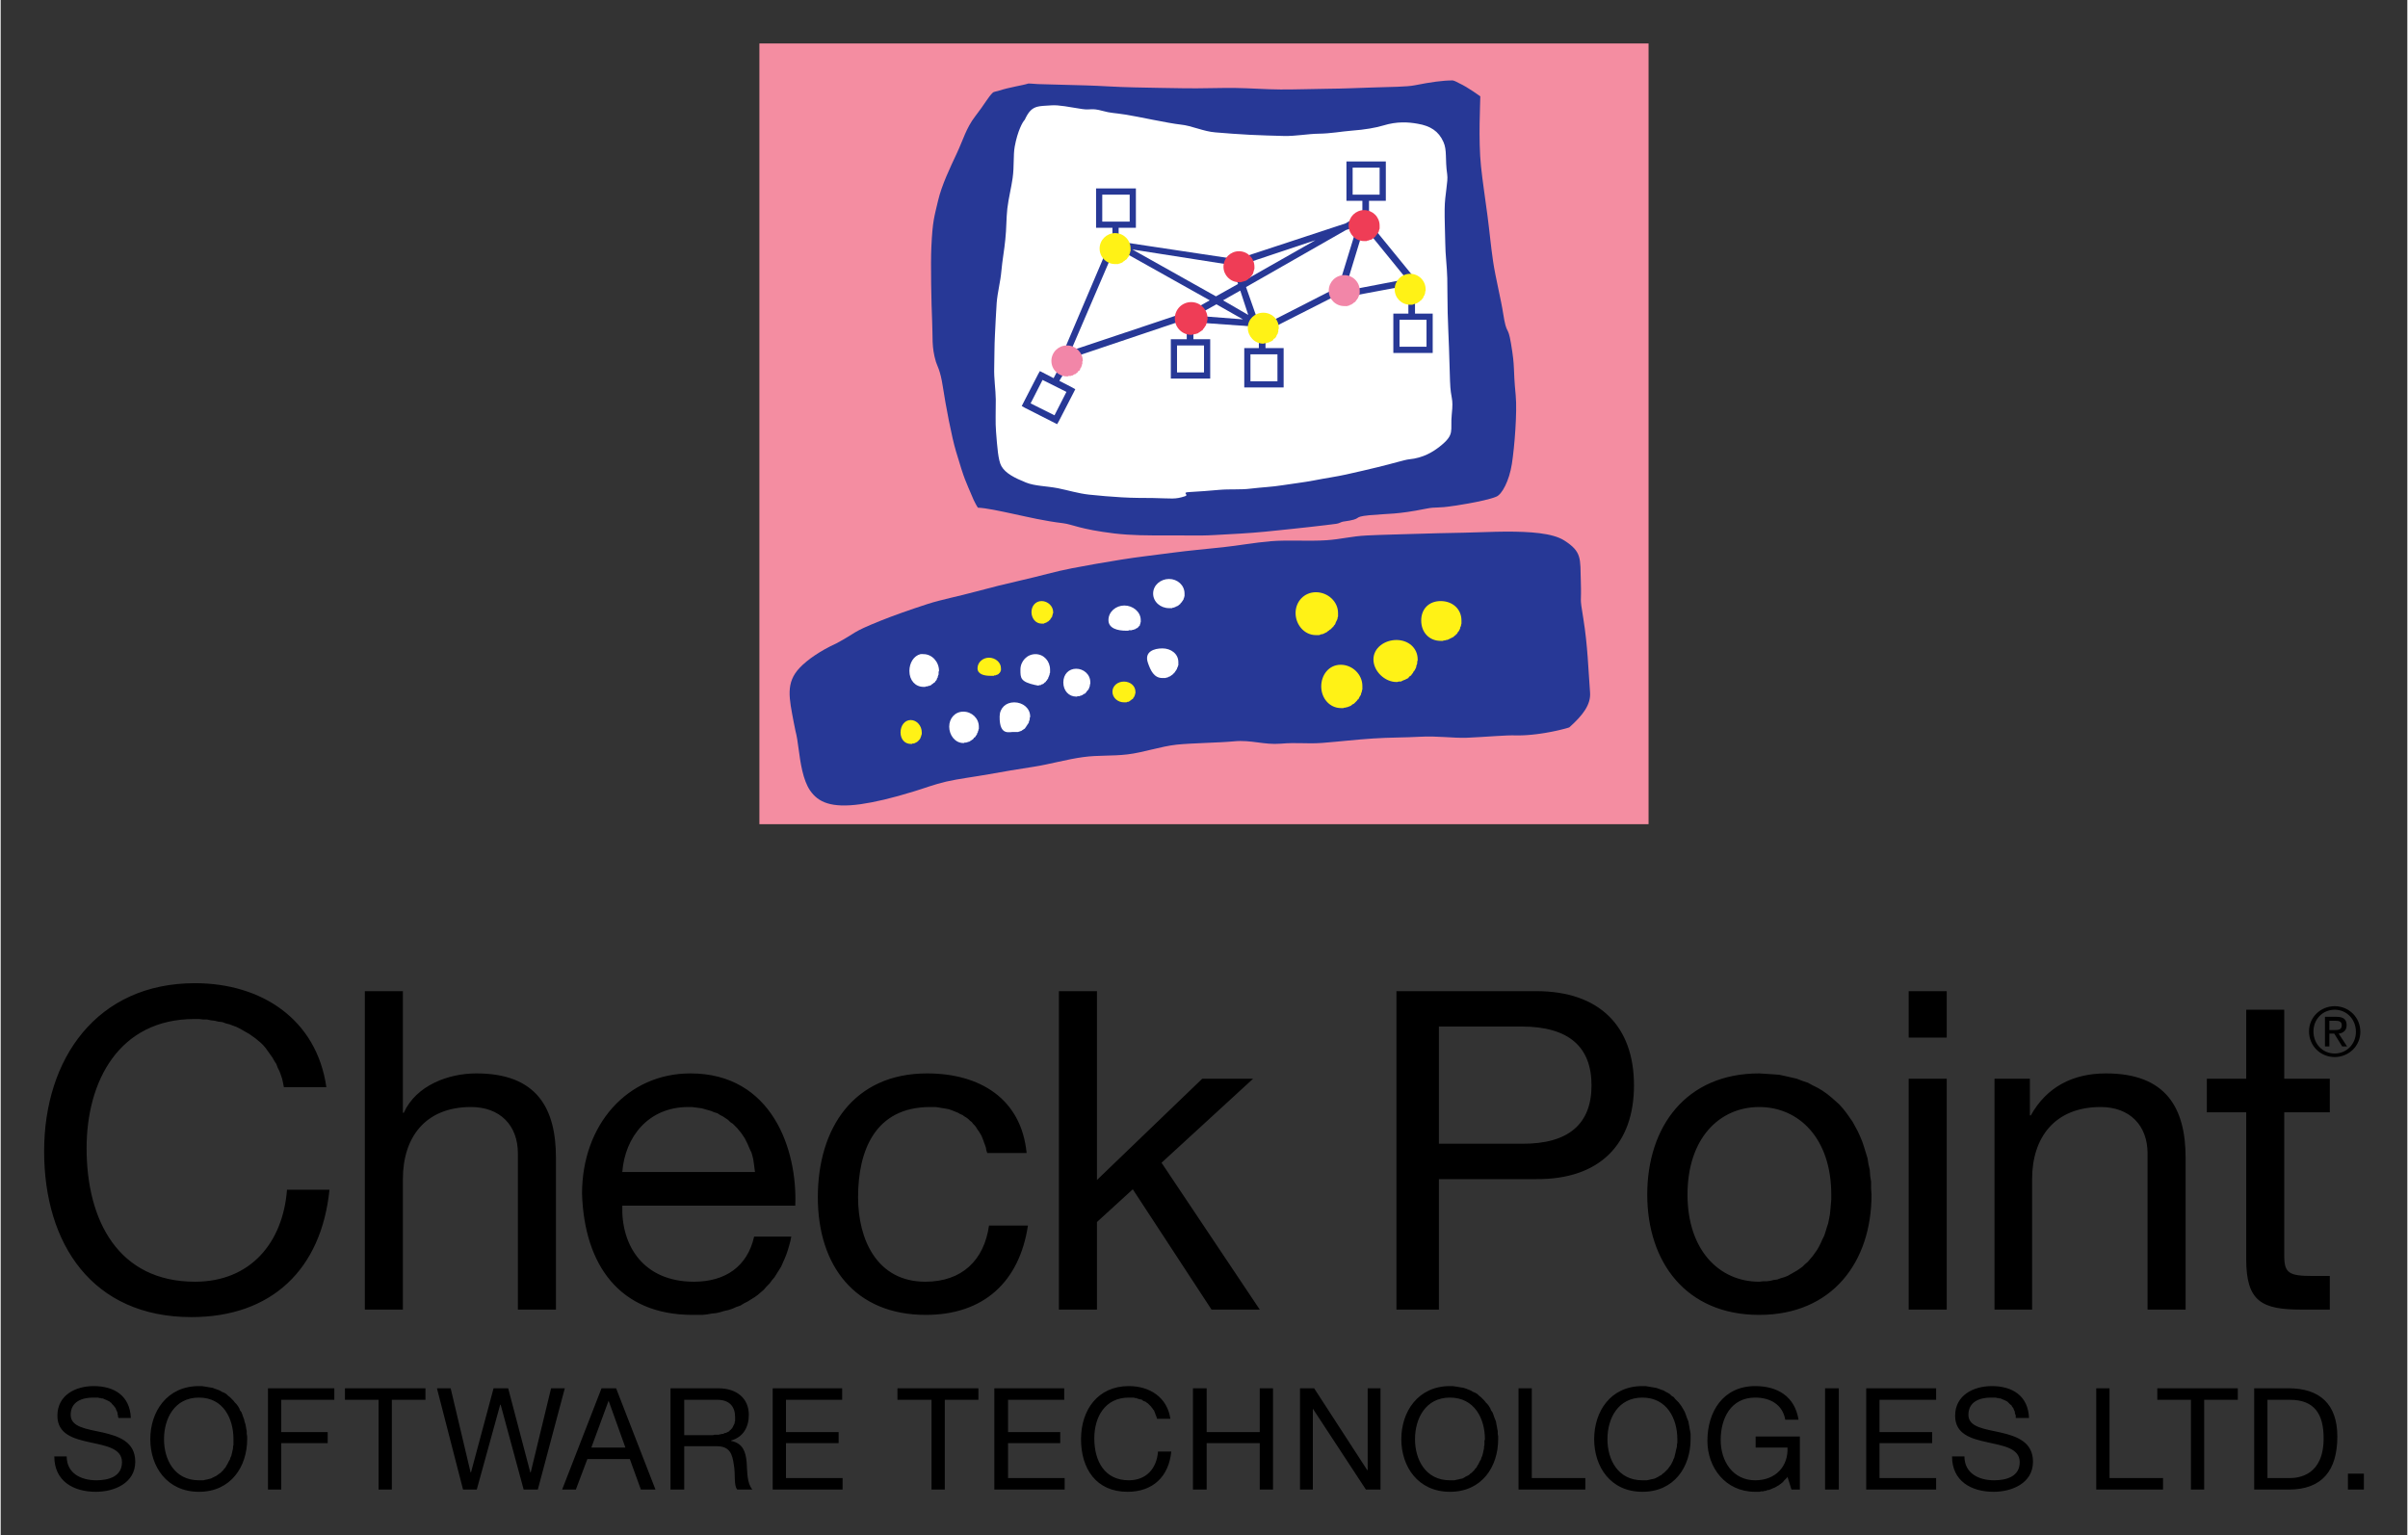
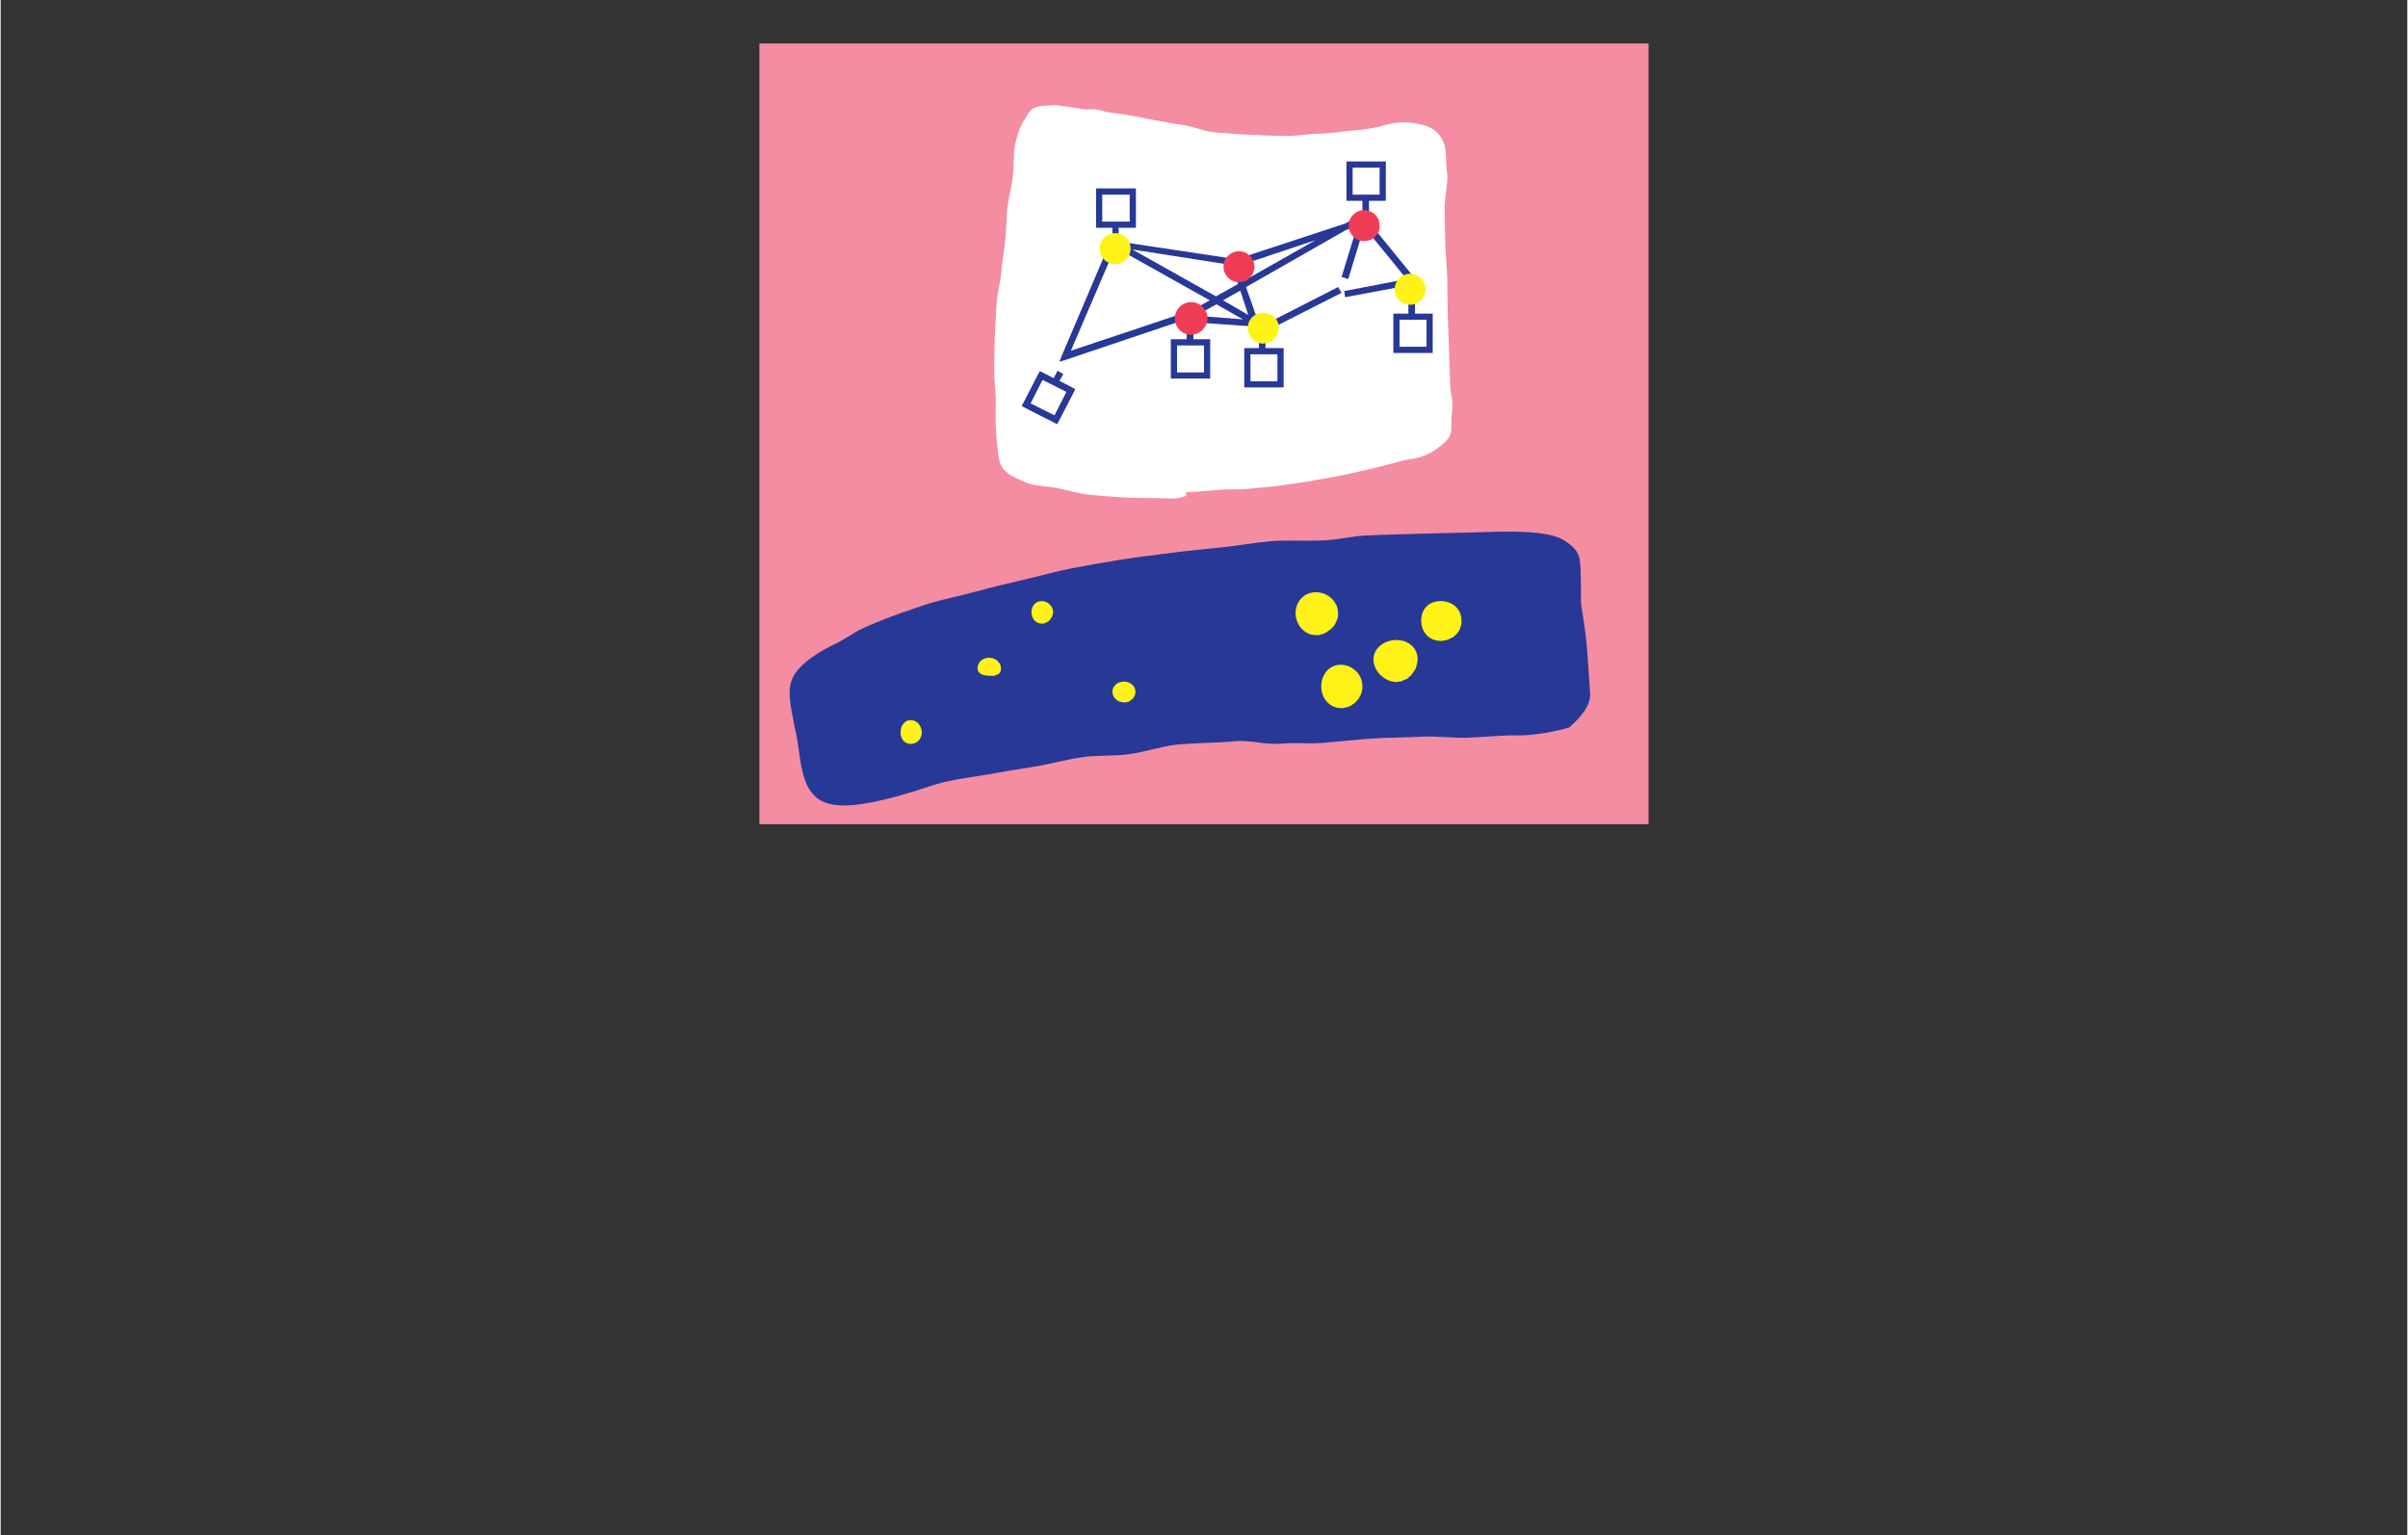
<svg xmlns="http://www.w3.org/2000/svg" version="1.0" width="1024" height="653" viewBox="-3.07 -3.07 170.015 108.478" id="svg2903">
  <rect x="-3.07" y="-3.07" width="170.015" height="108.478" fill="#333333" stroke="none" />
  <defs id="defs2905" />
  <g transform="translate(-158.062,-146.907)" id="layer1">
-     <path d="M 168.719,213.308 C 161.78,213.308 158.062,218.649 158.062,225.183 C 158.062,231.74 161.472,236.902 168.469,236.902 C 174.147,236.902 177.652,233.517 178.219,227.902 L 175.219,227.902 C 174.935,231.622 172.66,234.402 168.719,234.402 C 163.323,234.402 161.062,230.107 161.062,224.964 C 161.062,220.267 163.326,215.839 168.688,215.839 L 169,215.839 L 169.281,215.871 L 169.562,215.871 L 169.844,215.933 L 170.125,215.964 L 170.375,216.027 L 170.656,216.058 L 170.906,216.152 L 171.156,216.214 L 171.406,216.308 L 171.656,216.402 L 171.906,216.527 L 172.125,216.652 L 172.344,216.777 L 172.562,216.902 L 172.781,217.058 L 173,217.214 L 173.188,217.371 L 173.375,217.527 L 173.562,217.714 L 173.719,217.902 L 173.875,218.121 L 174.031,218.339 L 174.188,218.558 L 174.312,218.777 L 174.469,219.027 L 174.562,219.277 L 174.688,219.527 L 174.781,219.777 L 174.875,220.058 L 174.938,220.339 L 175,220.652 L 178,220.652 C 177.308,215.852 173.416,213.308 168.719,213.308 z M 180.719,213.871 L 180.719,236.371 L 183.406,236.371 L 183.406,227.152 C 183.406,224.222 184.971,222.058 188.219,222.058 C 190.27,222.058 191.531,223.352 191.531,225.339 L 191.531,236.371 L 194.219,236.371 L 194.219,225.652 C 194.219,222.156 192.885,219.683 188.594,219.683 C 186.64,219.683 184.352,220.512 183.469,222.464 L 183.406,222.464 L 183.406,213.871 L 180.719,213.871 z M 229.75,213.871 L 229.75,236.371 L 232.438,236.371 L 232.438,230.183 L 234.969,227.871 L 240.531,236.371 L 243.938,236.371 L 237,225.996 L 243.469,220.058 L 239.875,220.058 L 232.438,227.214 L 232.438,213.871 L 229.75,213.871 z M 253.594,213.871 L 253.594,236.371 L 256.594,236.371 L 256.594,227.152 L 263.469,227.152 C 267.951,227.186 270.375,224.687 270.375,220.527 C 270.375,216.362 267.951,213.871 263.469,213.871 L 253.594,213.871 z M 289.781,213.871 L 289.781,217.152 L 292.469,217.152 L 292.469,213.871 L 289.781,213.871 z M 319.875,214.933 C 318.888,214.933 318.062,215.704 318.062,216.714 C 318.062,217.754 318.888,218.527 319.875,218.527 C 320.862,218.527 321.688,217.756 321.688,216.746 C 321.688,215.706 320.862,214.933 319.875,214.933 z M 313.625,215.183 L 313.625,220.058 L 310.844,220.058 L 310.844,222.433 L 313.625,222.433 L 313.625,232.808 C 313.625,235.801 314.725,236.371 317.5,236.371 L 319.531,236.371 L 319.531,233.996 L 318.312,233.996 C 316.638,233.996 316.312,233.789 316.312,232.558 L 316.312,222.433 L 319.531,222.433 L 319.531,220.058 L 316.312,220.058 L 316.312,215.183 L 313.625,215.183 z M 319.875,215.183 C 320.725,215.183 321.375,215.862 321.375,216.746 C 321.375,217.604 320.725,218.277 319.875,218.277 C 319.025,218.277 318.375,217.598 318.375,216.714 C 318.375,215.856 319.025,215.183 319.875,215.183 z M 319.188,215.683 L 319.188,217.777 L 319.5,217.777 L 319.5,216.871 L 319.844,216.871 L 320.406,217.777 L 320.75,217.777 L 320.156,216.871 C 320.469,216.836 320.719,216.658 320.719,216.277 C 320.719,215.872 320.5,215.683 320,215.683 L 319.188,215.683 z M 319.5,215.964 L 319.938,215.964 C 320.15,215.964 320.375,215.998 320.375,216.277 C 320.375,216.609 320.131,216.621 319.844,216.621 L 319.5,216.621 L 319.5,215.964 z M 256.594,216.371 L 262.438,216.371 C 265.816,216.371 267.375,217.846 267.375,220.527 C 267.375,223.202 265.816,224.682 262.438,224.652 L 256.594,224.652 L 256.594,216.371 z M 203.719,219.683 C 199.271,219.683 196.062,223.294 196.062,228.183 C 196.219,233.168 198.67,236.746 203.875,236.746 L 204.219,236.746 L 204.562,236.746 L 204.875,236.714 L 205.219,236.652 L 205.531,236.621 L 205.812,236.558 L 206.125,236.464 L 206.406,236.402 L 206.688,236.308 L 206.969,236.183 L 207.25,236.089 L 207.5,235.933 L 207.75,235.808 L 208,235.652 L 208.25,235.496 L 208.469,235.339 L 208.688,235.152 L 208.906,234.964 L 209.094,234.746 L 209.312,234.527 L 209.469,234.308 L 209.656,234.089 L 209.812,233.839 L 209.969,233.589 L 210.125,233.339 L 210.25,233.058 L 210.375,232.777 L 210.5,232.464 L 210.594,232.183 L 210.688,231.871 L 210.781,231.527 L 210.844,231.214 L 208.219,231.214 C 207.745,233.329 206.181,234.402 203.969,234.402 C 200.41,234.402 198.814,231.864 198.906,229.027 L 211.125,229.027 C 211.285,225.082 209.49,219.683 203.719,219.683 z M 220.438,219.683 C 215.261,219.683 212.719,223.546 212.719,228.433 C 212.719,233.291 215.359,236.746 220.344,236.746 C 224.44,236.746 226.961,234.407 227.562,230.433 L 224.812,230.433 C 224.465,232.888 222.9,234.402 220.312,234.402 C 216.904,234.402 215.562,231.43 215.562,228.433 C 215.562,225.122 216.774,222.058 220.656,222.058 L 220.844,222.058 L 221.031,222.058 L 221.25,222.089 L 221.438,222.121 L 221.625,222.152 L 221.812,222.183 L 221.969,222.214 L 222.156,222.277 L 222.312,222.339 L 222.469,222.402 L 222.625,222.464 L 222.781,222.558 L 222.938,222.621 L 223.062,222.714 L 223.219,222.808 L 223.344,222.902 L 223.469,223.027 L 223.594,223.121 L 223.688,223.246 L 223.812,223.371 L 223.906,223.496 L 224,223.652 L 224.094,223.777 L 224.188,223.933 L 224.281,224.089 L 224.344,224.246 L 224.406,224.402 L 224.469,224.589 L 224.531,224.746 L 224.594,224.933 L 224.625,225.121 L 224.688,225.308 L 227.469,225.308 C 227.088,221.431 224.124,219.683 220.438,219.683 z M 279.219,219.683 C 274.048,219.683 271.312,223.451 271.312,228.246 C 271.312,233.007 274.048,236.746 279.219,236.746 C 284.384,236.746 287.156,233.007 287.156,228.246 L 287.125,227.808 L 287.125,227.339 L 287.062,226.933 L 287.031,226.496 L 286.938,226.089 L 286.875,225.683 L 286.75,225.277 L 286.625,224.871 L 286.5,224.496 L 286.344,224.121 L 286.188,223.777 L 286,223.433 L 285.812,223.089 L 285.594,222.777 L 285.375,222.464 L 285.125,222.152 L 284.875,221.871 L 284.594,221.621 L 284.312,221.371 L 284,221.121 L 283.688,220.902 L 283.375,220.714 L 283,220.527 L 282.656,220.339 L 282.281,220.214 L 281.875,220.058 L 281.469,219.964 L 281.062,219.871 L 280.625,219.777 L 280.188,219.746 L 279.719,219.714 L 279.219,219.683 z M 303.719,219.683 C 301.381,219.683 299.531,220.636 298.406,222.652 L 298.344,222.652 L 298.344,220.058 L 295.844,220.058 L 295.844,236.371 L 298.5,236.371 L 298.5,227.152 C 298.5,224.222 300.094,222.058 303.344,222.058 C 305.394,222.058 306.656,223.352 306.656,225.339 L 306.656,236.371 L 309.344,236.371 L 309.344,225.652 C 309.344,222.156 307.994,219.683 303.719,219.683 z M 289.781,220.058 L 289.781,236.371 L 292.469,236.371 L 292.469,220.058 L 289.781,220.058 z M 203.562,222.058 L 203.812,222.058 L 204.062,222.089 L 204.312,222.121 L 204.531,222.152 L 204.75,222.214 L 204.969,222.277 L 205.188,222.339 L 205.406,222.433 L 205.625,222.496 L 205.812,222.621 L 206,222.714 L 206.188,222.839 L 206.375,222.964 L 206.531,223.121 L 206.719,223.246 L 206.875,223.402 L 207.031,223.558 L 207.156,223.714 L 207.312,223.902 L 207.438,224.089 L 207.562,224.277 L 207.656,224.464 L 207.75,224.652 L 207.844,224.871 L 207.938,225.089 L 208.031,225.277 L 208.094,225.496 L 208.156,225.746 L 208.188,225.964 L 208.219,226.183 L 208.25,226.433 L 208.281,226.652 L 198.906,226.652 C 199.096,224.161 200.755,222.058 203.562,222.058 z M 279.219,222.058 C 282.026,222.058 284.312,224.272 284.312,228.246 L 284.312,228.589 L 284.281,228.964 L 284.25,229.308 L 284.219,229.621 L 284.156,229.964 L 284.094,230.277 L 284,230.558 L 283.906,230.871 L 283.812,231.152 L 283.688,231.402 L 283.562,231.683 L 283.438,231.933 L 283.312,232.152 L 283.156,232.371 L 283,232.589 L 282.812,232.808 L 282.656,232.996 L 282.469,233.152 L 282.281,233.339 L 282.062,233.496 L 281.875,233.621 L 281.656,233.746 L 281.438,233.871 L 281.219,233.996 L 280.969,234.089 L 280.75,234.152 L 280.5,234.246 L 280.25,234.277 L 280,234.339 L 279.75,234.371 L 279.5,234.371 L 279.219,234.402 C 276.41,234.402 274.156,232.187 274.156,228.246 C 274.156,224.272 276.41,222.058 279.219,222.058 z M 161.562,241.777 C 160.264,241.777 159,242.425 159,243.871 C 159,245.179 160.144,245.497 161.281,245.746 C 162.419,245.995 163.562,246.17 163.562,247.152 C 163.562,248.177 162.604,248.433 161.75,248.433 C 160.671,248.433 159.656,247.942 159.656,246.746 L 158.781,246.746 C 158.781,248.484 160.117,249.246 161.719,249.246 C 163.017,249.246 164.5,248.634 164.5,247.121 C 164.5,245.724 163.357,245.322 162.219,245.058 C 161.071,244.804 159.937,244.687 159.938,243.808 C 159.938,242.88 160.73,242.589 161.531,242.589 L 161.625,242.589 L 161.719,242.589 L 161.812,242.589 L 161.875,242.589 L 161.969,242.621 L 162.062,242.621 L 162.125,242.652 L 162.219,242.652 L 162.281,242.683 L 162.344,242.714 L 162.438,242.746 L 162.5,242.777 L 162.562,242.808 L 162.625,242.839 L 162.688,242.871 L 162.75,242.933 L 162.812,242.964 L 162.844,243.027 L 162.906,243.089 L 162.938,243.121 L 163,243.183 L 163.031,243.246 L 163.094,243.308 L 163.125,243.371 L 163.156,243.464 L 163.188,243.527 L 163.219,243.589 L 163.25,243.683 L 163.25,243.777 L 163.281,243.839 L 163.281,243.933 L 163.312,244.027 L 164.188,244.027 C 164.124,242.459 163.018,241.777 161.562,241.777 z M 169,241.777 C 166.734,241.777 165.562,243.588 165.562,245.527 C 165.562,247.46 166.734,249.246 169,249.246 C 171.261,249.246 172.406,247.46 172.406,245.527 L 172.406,245.339 L 172.375,245.152 L 172.375,244.964 L 172.344,244.808 L 172.312,244.621 L 172.281,244.464 L 172.219,244.277 L 172.188,244.121 L 172.125,243.964 L 172.062,243.777 L 172,243.621 L 171.906,243.496 L 171.844,243.339 L 171.75,243.183 L 171.656,243.058 L 171.531,242.933 L 171.438,242.808 L 171.312,242.683 L 171.188,242.558 L 171.062,242.464 L 170.938,242.339 L 170.781,242.246 L 170.625,242.183 L 170.469,242.089 L 170.312,242.027 L 170.125,241.964 L 169.969,241.902 L 169.781,241.871 L 169.594,241.839 L 169.406,241.808 L 169.188,241.777 L 169,241.777 z M 234.688,241.777 C 232.495,241.777 231.312,243.466 231.312,245.527 C 231.312,247.607 232.377,249.246 234.594,249.246 C 236.386,249.246 237.513,248.179 237.688,246.402 L 236.75,246.402 C 236.661,247.584 235.937,248.433 234.688,248.433 C 232.984,248.433 232.25,247.09 232.25,245.464 C 232.25,243.98 232.994,242.589 234.688,242.589 L 234.781,242.589 L 234.844,242.589 L 234.938,242.589 L 235.031,242.589 L 235.125,242.621 L 235.219,242.621 L 235.281,242.652 L 235.375,242.683 L 235.469,242.714 L 235.531,242.714 L 235.625,242.746 L 235.688,242.808 L 235.75,242.839 L 235.844,242.871 L 235.906,242.902 L 235.969,242.964 L 236.031,242.996 L 236.094,243.058 L 236.156,243.121 L 236.219,243.183 L 236.281,243.246 L 236.312,243.308 L 236.375,243.371 L 236.406,243.433 L 236.469,243.496 L 236.5,243.589 L 236.531,243.652 L 236.562,243.746 L 236.594,243.839 L 236.625,243.902 L 236.656,243.996 L 236.688,244.089 L 237.625,244.089 C 237.405,242.576 236.176,241.777 234.688,241.777 z M 257.375,241.777 C 255.115,241.777 253.938,243.588 253.938,245.527 C 253.938,247.46 255.115,249.246 257.375,249.246 C 259.641,249.246 260.781,247.46 260.781,245.527 L 260.781,245.339 L 260.75,245.152 L 260.75,244.964 L 260.719,244.808 L 260.688,244.621 L 260.656,244.464 L 260.625,244.277 L 260.562,244.121 L 260.5,243.964 L 260.438,243.777 L 260.375,243.621 L 260.281,243.496 L 260.219,243.339 L 260.125,243.183 L 260.031,243.058 L 259.906,242.933 L 259.812,242.808 L 259.688,242.683 L 259.562,242.558 L 259.438,242.464 L 259.312,242.339 L 259.156,242.246 L 259,242.183 L 258.844,242.089 L 258.688,242.027 L 258.531,241.964 L 258.344,241.902 L 258.156,241.871 L 257.969,241.839 L 257.781,241.808 L 257.562,241.777 L 257.375,241.777 z M 270.969,241.777 C 268.704,241.777 267.562,243.588 267.562,245.527 C 267.562,247.46 268.704,249.246 270.969,249.246 C 273.235,249.246 274.375,247.46 274.375,245.527 L 274.375,245.339 L 274.375,245.152 L 274.344,244.964 L 274.312,244.808 L 274.281,244.621 L 274.25,244.464 L 274.219,244.277 L 274.156,244.121 L 274.094,243.964 L 274.031,243.777 L 273.969,243.621 L 273.906,243.496 L 273.812,243.339 L 273.719,243.183 L 273.625,243.058 L 273.531,242.933 L 273.406,242.808 L 273.281,242.683 L 273.188,242.558 L 273.031,242.464 L 272.906,242.339 L 272.75,242.246 L 272.625,242.183 L 272.469,242.089 L 272.281,242.027 L 272.125,241.964 L 271.938,241.902 L 271.75,241.871 L 271.562,241.839 L 271.375,241.808 L 271.188,241.777 L 270.969,241.777 z M 278.938,241.777 C 276.681,241.777 275.562,243.577 275.562,245.652 C 275.562,247.507 276.814,249.246 278.938,249.246 L 279.094,249.246 L 279.188,249.246 L 279.25,249.246 L 279.344,249.214 L 279.438,249.214 L 279.5,249.214 L 279.594,249.183 L 279.656,249.183 L 279.75,249.152 L 279.812,249.121 L 279.906,249.121 L 279.969,249.089 L 280.062,249.058 L 280.125,249.027 L 280.188,248.996 L 280.281,248.964 L 280.344,248.933 L 280.406,248.902 L 280.5,248.839 L 280.562,248.808 L 280.625,248.777 L 280.688,248.714 L 280.75,248.683 L 280.812,248.621 L 280.906,248.558 L 280.938,248.496 L 281,248.433 L 281.062,248.371 L 281.125,248.308 L 281.188,248.246 L 281.219,248.183 L 281.5,249.089 L 282.094,249.089 L 282.094,245.339 L 278.969,245.339 L 278.969,246.121 L 281.219,246.121 C 281.283,247.419 280.408,248.433 278.938,248.433 C 277.351,248.433 276.5,247.074 276.5,245.589 C 276.5,244.061 277.214,242.589 278.938,242.589 C 279.997,242.589 280.873,243.078 281.062,244.152 L 282,244.152 C 281.731,242.487 280.495,241.777 278.938,241.777 z M 295.656,241.777 C 294.356,241.777 293.062,242.425 293.062,243.871 C 293.062,245.179 294.194,245.497 295.344,245.746 C 296.469,245.995 297.625,246.17 297.625,247.152 C 297.625,248.177 296.675,248.433 295.812,248.433 C 294.738,248.433 293.719,247.942 293.719,246.746 L 292.844,246.746 C 292.844,248.484 294.194,249.246 295.781,249.246 C 297.081,249.246 298.562,248.634 298.562,247.121 C 298.562,245.724 297.419,245.322 296.281,245.058 C 295.144,244.804 294,244.687 294,243.808 C 294,242.88 294.794,242.589 295.594,242.589 L 295.688,242.589 L 295.781,242.589 L 295.875,242.589 L 295.938,242.589 L 296.031,242.621 L 296.125,242.621 L 296.188,242.652 L 296.281,242.652 L 296.344,242.683 L 296.406,242.714 L 296.5,242.746 L 296.562,242.777 L 296.625,242.808 L 296.688,242.839 L 296.75,242.871 L 296.812,242.933 L 296.844,242.964 L 296.906,243.027 L 296.969,243.089 L 297.031,243.121 L 297.062,243.183 L 297.094,243.246 L 297.156,243.308 L 297.188,243.371 L 297.219,243.464 L 297.25,243.527 L 297.281,243.589 L 297.281,243.683 L 297.312,243.777 L 297.344,243.839 L 297.344,243.933 L 297.344,244.027 L 298.281,244.027 C 298.219,242.459 297.106,241.777 295.656,241.777 z M 173.875,241.933 L 173.875,249.089 L 174.812,249.089 L 174.812,245.808 L 178.094,245.808 L 178.094,245.027 L 174.812,245.027 L 174.812,242.746 L 178.562,242.746 L 178.562,241.933 L 173.875,241.933 z M 179.312,241.933 L 179.312,242.746 L 181.688,242.746 L 181.688,249.089 L 182.625,249.089 L 182.625,242.746 L 185,242.746 L 185,241.933 L 179.312,241.933 z M 185.812,241.933 L 187.656,249.089 L 188.625,249.089 L 190.281,243.089 L 190.312,243.089 L 191.938,249.089 L 192.938,249.089 L 194.844,241.933 L 193.875,241.933 L 192.438,247.871 L 192.406,247.871 L 190.844,241.933 L 189.812,241.933 L 188.219,247.871 L 188.188,247.871 L 186.781,241.933 L 185.812,241.933 z M 197.438,241.933 L 194.656,249.089 L 195.625,249.089 L 196.438,246.933 L 199.438,246.933 L 200.219,249.089 L 201.25,249.089 L 198.469,241.933 L 197.438,241.933 z M 202.312,241.933 L 202.312,249.089 L 203.281,249.089 L 203.281,246.027 L 205.594,246.027 C 206.516,246.027 206.679,246.61 206.781,247.308 C 206.917,248.006 206.762,248.801 207.031,249.089 L 208.094,249.089 C 207.694,248.601 207.745,247.824 207.688,247.121 C 207.619,246.422 207.424,245.813 206.594,245.652 L 206.594,245.621 C 207.454,245.381 207.844,244.667 207.844,243.808 C 207.844,242.67 207.025,241.933 205.688,241.933 L 202.312,241.933 z M 209.531,241.933 L 209.531,249.089 L 214.469,249.089 L 214.469,248.277 L 210.469,248.277 L 210.469,245.808 L 214.188,245.808 L 214.188,245.027 L 210.469,245.027 L 210.469,242.746 L 214.438,242.746 L 214.438,241.933 L 209.531,241.933 z M 218.344,241.933 L 218.344,242.746 L 220.75,242.746 L 220.75,249.089 L 221.688,249.089 L 221.688,242.746 L 224.062,242.746 L 224.062,241.933 L 218.344,241.933 z M 225.188,241.933 L 225.188,249.089 L 230.156,249.089 L 230.156,248.277 L 226.156,248.277 L 226.156,245.808 L 229.844,245.808 L 229.844,245.027 L 226.156,245.027 L 226.156,242.746 L 230.125,242.746 L 230.125,241.933 L 225.188,241.933 z M 239.219,241.933 L 239.219,249.089 L 240.188,249.089 L 240.188,245.808 L 243.938,245.808 L 243.938,249.089 L 244.875,249.089 L 244.875,241.933 L 243.938,241.933 L 243.938,245.027 L 240.188,245.027 L 240.188,241.933 L 239.219,241.933 z M 246.781,241.933 L 246.781,249.089 L 247.688,249.089 L 247.688,243.371 L 251.438,249.089 L 252.469,249.089 L 252.469,241.933 L 251.562,241.933 L 251.562,247.714 L 251.531,247.714 L 247.781,241.933 L 246.781,241.933 z M 262.219,241.933 L 262.219,249.089 L 266.938,249.089 L 266.938,248.277 L 263.156,248.277 L 263.156,241.933 L 262.219,241.933 z M 283.875,241.933 L 283.875,249.089 L 284.844,249.089 L 284.844,241.933 L 283.875,241.933 z M 286.781,241.933 L 286.781,249.089 L 291.719,249.089 L 291.719,248.277 L 287.719,248.277 L 287.719,245.808 L 291.438,245.808 L 291.438,245.027 L 287.719,245.027 L 287.719,242.746 L 291.719,242.746 L 291.719,241.933 L 286.781,241.933 z M 303.031,241.933 L 303.031,249.089 L 307.75,249.089 L 307.75,248.277 L 303.969,248.277 L 303.969,241.933 L 303.031,241.933 z M 307.344,241.933 L 307.344,242.746 L 309.719,242.746 L 309.719,249.089 L 310.656,249.089 L 310.656,242.746 L 313.031,242.746 L 313.031,241.933 L 307.344,241.933 z M 314.188,241.933 L 314.188,249.089 L 316.625,249.089 C 319,249.089 320.062,247.727 320.062,245.339 C 320.062,243.044 318.812,241.933 316.625,241.933 L 314.188,241.933 z M 169,242.589 C 170.733,242.589 171.438,244.086 171.438,245.527 L 171.438,245.652 L 171.438,245.777 L 171.438,245.933 L 171.406,246.058 L 171.406,246.183 L 171.375,246.308 L 171.344,246.464 L 171.312,246.589 L 171.281,246.714 L 171.219,246.839 L 171.188,246.964 L 171.125,247.058 L 171.062,247.183 L 171,247.308 L 170.938,247.402 L 170.875,247.527 L 170.781,247.621 L 170.719,247.714 L 170.625,247.808 L 170.531,247.902 L 170.438,247.964 L 170.312,248.058 L 170.219,248.121 L 170.094,248.183 L 169.969,248.246 L 169.844,248.308 L 169.719,248.339 L 169.594,248.371 L 169.438,248.402 L 169.312,248.433 L 169.156,248.433 L 169,248.433 C 167.262,248.433 166.531,246.962 166.531,245.527 C 166.531,244.086 167.262,242.589 169,242.589 z M 257.375,242.589 C 259.114,242.589 259.844,244.086 259.844,245.527 L 259.812,245.652 L 259.812,245.777 L 259.812,245.933 L 259.781,246.058 L 259.781,246.183 L 259.75,246.308 L 259.719,246.464 L 259.688,246.589 L 259.656,246.714 L 259.594,246.839 L 259.562,246.964 L 259.5,247.058 L 259.438,247.183 L 259.375,247.308 L 259.312,247.402 L 259.25,247.527 L 259.156,247.621 L 259.094,247.714 L 259,247.808 L 258.906,247.902 L 258.812,247.964 L 258.719,248.058 L 258.594,248.121 L 258.469,248.183 L 258.375,248.246 L 258.25,248.308 L 258.094,248.339 L 257.969,248.371 L 257.812,248.402 L 257.688,248.433 L 257.531,248.433 L 257.375,248.433 C 255.643,248.433 254.906,246.962 254.906,245.527 C 254.906,244.086 255.643,242.589 257.375,242.589 z M 270.969,242.589 C 272.707,242.589 273.438,244.086 273.438,245.527 L 273.438,245.652 L 273.438,245.777 L 273.406,245.933 L 273.406,246.058 L 273.375,246.183 L 273.344,246.308 L 273.312,246.464 L 273.281,246.589 L 273.25,246.714 L 273.219,246.839 L 273.156,246.964 L 273.125,247.058 L 273.062,247.183 L 273,247.308 L 272.938,247.402 L 272.844,247.527 L 272.781,247.621 L 272.688,247.714 L 272.594,247.808 L 272.5,247.902 L 272.406,247.964 L 272.312,248.058 L 272.188,248.121 L 272.094,248.183 L 271.969,248.246 L 271.844,248.308 L 271.719,248.339 L 271.562,248.371 L 271.438,248.402 L 271.281,248.433 L 271.125,248.433 L 270.969,248.433 C 269.231,248.433 268.5,246.962 268.5,245.527 C 268.5,244.086 269.231,242.589 270.969,242.589 z M 203.281,242.746 L 205.625,242.746 C 206.514,242.746 206.875,243.266 206.875,243.964 L 206.875,244.027 L 206.875,244.058 L 206.875,244.121 L 206.875,244.152 L 206.875,244.246 L 206.844,244.308 L 206.844,244.402 L 206.812,244.464 L 206.781,244.527 L 206.75,244.589 L 206.719,244.652 L 206.688,244.714 L 206.656,244.777 L 206.594,244.808 L 206.562,244.871 L 206.5,244.902 L 206.469,244.964 L 206.406,244.996 L 206.344,245.027 L 206.281,245.058 L 206.219,245.089 L 206.156,245.089 L 206.094,245.121 L 206.031,245.152 L 205.938,245.152 L 205.875,245.183 L 205.812,245.183 L 205.719,245.214 L 205.656,245.214 L 205.562,245.214 L 205.5,245.214 L 205.406,245.214 L 205.312,245.246 L 205.25,245.246 L 203.281,245.246 L 203.281,242.746 z M 315.125,242.746 L 316.719,242.746 C 318.456,242.746 319.094,243.77 319.094,245.464 C 319.094,248.091 317.337,248.277 316.688,248.277 L 315.125,248.277 L 315.125,242.746 z M 197.938,242.808 L 199.125,246.121 L 196.719,246.121 L 197.938,242.808 z M 320.812,247.964 L 320.812,249.089 L 321.938,249.089 L 321.938,247.964 L 320.812,247.964 z" id="path2588" style="font-style:normal;font-variant:normal;font-weight:normal;font-stretch:normal;letter-spacing:normal;word-spacing:normal;text-anchor:start;fill:#000000;fill-opacity:1;fill-rule:nonzero;stroke:#000000;stroke-width:0;stroke-linecap:butt;stroke-linejoin:miter;stroke-miterlimit:10.433;stroke-dasharray:none;stroke-dashoffset:0;stroke-opacity:1" />
    <polygon points="40.418,37.738 90.668,37.738 90.668,81.871 40.418,81.871 40.418,37.738 " transform="matrix(1.25,0,0,-1.25,158.069,249.246)" id="polygon2410" style="font-style:normal;font-variant:normal;font-weight:normal;font-stretch:normal;letter-spacing:normal;word-spacing:normal;text-anchor:start;fill:#f48da1;fill-opacity:1;fill-rule:nonzero;stroke:#ff70d1;stroke-width:0;stroke-linecap:butt;stroke-linejoin:miter;stroke-miterlimit:10.433;stroke-dasharray:none;stroke-dashoffset:0;stroke-opacity:1" />
-     <path d="M 249.382,180.842 L 249.257,180.86 L 249.125,180.876 L 248.986,180.895 L 248.841,180.912 L 248.692,180.931 L 248.537,180.95 L 248.377,180.968 L 248.215,180.987 L 247.877,181.026 L 247.531,181.066 L 247.177,181.105 L 246.82,181.143 L 246.465,181.182 L 246.114,181.22 L 245.771,181.255 L 245.604,181.272 L 245.44,181.29 L 245.28,181.306 L 245.125,181.322 L 244.975,181.337 L 244.83,181.352 L 244.691,181.366 L 244.559,181.38 L 244.432,181.392 L 244.314,181.405 C 243.196,181.516 241.99,181.575 240.73,181.643 C 239.611,181.712 238.445,181.653 237.259,181.668 C 236.076,181.672 234.87,181.672 233.669,181.531 C 231.223,181.233 230.715,180.891 230.051,180.808 C 228.694,180.642 227.669,180.393 226.516,180.145 C 225.579,179.945 224.606,179.73 224.031,179.71 C 223.968,179.646 223.763,179.241 223.723,179.153 C 223.103,177.683 223.118,177.865 222.483,175.74 C 222.17,174.695 221.76,172.527 221.545,171.131 C 221.375,170.002 221.145,169.676 221.063,169.407 C 220.74,168.329 220.853,167.684 220.794,166.507 C 220.74,165.335 220.681,162.469 220.74,161.282 C 220.828,159.412 220.945,159.172 221.209,158.03 C 221.478,156.887 222.058,155.701 222.551,154.641 C 222.981,153.724 223.2,152.884 223.83,152.064 C 224.554,151.131 224.734,150.711 225.095,150.369 C 225.125,150.34 225.393,150.271 225.438,150.266 C 226.325,149.979 227.131,149.886 227.59,149.74 C 227.703,149.73 228.161,149.779 228.274,149.779 C 228.474,149.779 229.749,149.827 231.653,149.871 C 232.644,149.896 233.811,149.989 235.075,150.012 C 236.214,150.042 237.434,150.052 238.689,150.076 C 239.841,150.091 241.022,150.042 242.2,150.052 C 243.284,150.066 244.362,150.155 245.412,150.159 C 246.55,150.164 247.649,150.12 248.669,150.11 C 249.826,150.101 250.891,150.052 251.819,150.022 C 253.225,149.974 254.319,149.979 254.9,149.861 C 256.012,149.641 256.847,149.52 257.58,149.52 C 257.781,149.574 257.864,149.646 258.03,149.72 C 258.655,150.007 259.519,150.647 259.519,150.647 C 259.519,151.052 259.372,153.724 259.567,155.579 C 259.675,156.639 259.866,157.845 260.026,159.08 C 260.179,160.247 260.256,161.175 260.422,162.307 C 260.589,163.44 260.994,165.056 261.13,165.97 C 261.389,167.625 261.457,166.731 261.687,168.114 C 261.99,169.9 261.819,169.715 262.019,171.771 C 262.131,172.942 261.936,175.422 261.75,176.61 C 261.56,177.82 261.052,178.762 260.656,178.928 C 259.841,179.28 257.195,179.651 257.722,179.568 C 256.375,179.783 256.481,179.622 255.676,179.783 C 253.571,180.203 253.117,180.11 251.687,180.242 C 250.354,180.373 251.375,180.486 249.816,180.696 C 249.7,180.711 249.539,180.823 249.382,180.842 z" id="path2412" style="font-style:normal;font-variant:normal;font-weight:normal;font-stretch:normal;letter-spacing:normal;word-spacing:normal;text-anchor:start;fill:#273896;fill-opacity:1;fill-rule:nonzero;stroke:#000cff;stroke-width:0;stroke-linecap:butt;stroke-linejoin:miter;stroke-miterlimit:10.433;stroke-dasharray:none;stroke-dashoffset:0;stroke-opacity:1" />
    <path d="M 227.336,152.302 L 227.359,152.255 L 227.38,152.21 L 227.424,152.122 L 227.468,152.041 L 227.51,151.966 L 227.554,151.896 L 227.598,151.832 L 227.641,151.772 L 227.686,151.719 L 227.731,151.669 L 227.776,151.624 L 227.824,151.582 L 227.871,151.545 L 227.919,151.512 L 227.969,151.482 L 228.02,151.455 L 228.071,151.432 L 228.125,151.411 L 228.181,151.392 L 228.238,151.377 L 228.298,151.364 L 228.358,151.352 L 228.421,151.341 L 228.486,151.334 L 228.554,151.326 L 228.624,151.319 L 228.696,151.314 L 228.771,151.309 L 228.85,151.304 L 228.93,151.299 L 229.014,151.294 L 229.101,151.289 L 229.191,151.282 C 229.759,151.239 230.461,151.4 231.394,151.541 C 232.014,151.634 232.019,151.449 232.834,151.672 C 233.445,151.839 233.558,151.795 234.5,151.941 C 235.236,152.054 237.478,152.547 238.353,152.64 C 239.134,152.717 239.959,153.127 240.804,153.191 C 241.609,153.255 242.429,153.324 243.245,153.362 C 244.055,153.401 244.875,153.426 245.661,153.445 C 246.506,153.46 247.331,153.294 248.097,153.284 C 248.947,153.275 249.729,153.124 250.422,153.07 C 251.375,153.001 252.151,152.86 252.664,152.704 C 253.625,152.41 254.421,152.459 255.095,152.581 C 255.989,152.732 256.57,153.099 256.911,153.86 C 257.185,154.466 257.019,155.056 257.18,156.155 C 257.259,156.677 257.009,157.552 257,158.616 C 256.99,159.344 257.029,160.164 257.044,161.034 C 257.049,161.829 257.165,162.655 257.185,163.499 C 257.2,164.315 257.195,165.145 257.214,165.95 C 257.239,166.81 257.277,167.635 257.307,168.411 C 257.336,169.285 257.356,170.086 257.38,170.77 C 257.429,172.176 257.639,171.824 257.502,173.119 C 257.38,174.3 257.766,174.515 256.642,175.398 C 256.189,175.755 255.491,176.198 254.49,176.292 C 254.187,176.321 253.415,176.57 252.262,176.848 C 251.629,177.01 250.876,177.171 250.031,177.366 C 249.352,177.517 248.571,177.625 247.781,177.781 C 247.072,177.918 246.33,178.001 245.544,178.123 C 244.831,178.24 244.06,178.27 243.299,178.362 C 242.58,178.455 241.829,178.382 241.076,178.45 C 240.379,178.508 239.675,178.572 238.963,178.606 C 238.376,178.631 238.972,178.797 238.66,178.9 C 237.941,179.138 237.746,179.051 236.379,179.026 C 235.696,179.021 235.018,179.026 234.178,178.977 C 233.45,178.933 232.639,178.87 231.878,178.787 C 231.116,178.703 230.384,178.475 229.675,178.333 C 228.865,178.177 228.054,178.186 227.424,177.932 C 226.624,177.61 225.974,177.283 225.686,176.771 C 225.456,176.365 225.393,175.403 225.31,174.363 C 225.251,173.695 225.295,172.913 225.29,172.064 C 225.281,171.356 225.154,170.599 225.179,169.802 C 225.198,169.061 225.188,168.284 225.231,167.494 C 225.271,166.751 225.3,165.994 225.354,165.237 C 225.413,164.481 225.623,163.734 225.686,162.981 C 225.754,162.225 225.896,161.482 225.964,160.755 C 226.048,160.002 226.028,159.271 226.106,158.572 C 226.199,157.806 226.389,157.087 226.481,156.414 C 226.599,155.584 226.516,154.812 226.629,154.192 C 226.829,153.094 227.19,152.44 227.336,152.302 z" id="path2414" style="font-style:normal;font-variant:normal;font-weight:normal;font-stretch:normal;letter-spacing:normal;word-spacing:normal;text-anchor:start;fill:#ffffff;fill-opacity:1;fill-rule:nonzero;stroke:#ffffff;stroke-width:0;stroke-linecap:butt;stroke-linejoin:miter;stroke-miterlimit:10.433;stroke-dasharray:none;stroke-dashoffset:0;stroke-opacity:1" />
    <path d="M 265.807,195.232 L 265.759,195.248 L 265.702,195.266 L 265.639,195.285 L 265.569,195.305 L 265.492,195.326 L 265.409,195.347 L 265.32,195.37 L 265.225,195.393 L 265.126,195.417 L 265.021,195.442 L 264.911,195.467 L 264.797,195.491 L 264.679,195.516 L 264.556,195.541 L 264.431,195.565 L 264.301,195.588 L 264.17,195.612 L 264.035,195.635 L 263.757,195.677 L 263.474,195.715 L 263.184,195.747 L 262.891,195.773 L 262.597,195.791 L 262.306,195.8 L 262.162,195.801 L 262.019,195.798 C 261.214,195.78 260.046,195.901 258.596,195.965 C 257.575,196.003 256.506,195.823 255.236,195.896 C 254.206,195.955 253.094,195.94 251.936,196.018 C 250.784,196.092 249.587,196.233 248.347,196.331 C 247.229,196.413 246.589,196.282 245.422,196.385 C 244.245,196.482 243.322,196.101 242.126,196.218 C 241.037,196.321 239.157,196.341 238.074,196.453 C 236.96,196.57 235.686,197.015 234.598,197.141 C 233.469,197.273 232.541,197.186 231.468,197.332 C 230.334,197.483 229.045,197.85 227.991,198.011 C 226.878,198.181 225.808,198.362 224.808,198.543 C 223.723,198.738 222.703,198.856 221.785,199.065 C 220.945,199.256 220.208,199.548 219.534,199.748 C 217.946,200.242 216.701,200.525 215.735,200.662 C 213.665,200.95 212.741,200.525 212.17,199.69 C 211.668,198.948 211.491,197.752 211.355,196.712 C 211.184,195.457 211.238,196.038 211.018,194.881 C 210.7,193.177 210.418,192.092 211.443,191.018 C 211.975,190.452 212.923,189.802 214.016,189.305 C 215.594,188.46 214.969,188.577 217.2,187.678 C 218.079,187.327 219.168,186.941 220.456,186.521 C 221.453,186.198 222.61,185.985 223.865,185.642 C 224.905,185.36 226.028,185.081 227.249,184.802 C 228.328,184.563 229.455,184.221 230.686,183.987 C 231.775,183.777 232.923,183.577 234.134,183.382 C 235.3,183.191 236.526,183.06 237.805,182.888 C 238.938,182.737 240.125,182.635 241.355,182.502 C 242.444,182.386 243.562,182.176 244.729,182.078 C 245.861,181.981 247.429,182.092 248.635,182.01 C 249.7,181.941 250.392,181.726 251.516,181.672 C 252.615,181.618 253.737,181.6 254.89,181.561 C 256.012,181.526 257.165,181.497 258.347,181.477 C 259.329,181.462 260.325,181.405 261.35,181.4 C 263.005,181.4 264.616,181.492 265.456,182.03 C 266.711,182.835 266.57,183.308 266.619,184.891 C 266.677,186.663 266.511,185.803 266.799,187.561 C 267.106,189.461 267.146,191.116 267.272,192.766 C 267.336,193.621 266.77,194.368 265.807,195.232 z" id="path2416" style="font-style:normal;font-variant:normal;font-weight:normal;font-stretch:normal;letter-spacing:normal;word-spacing:normal;text-anchor:start;fill:#273896;fill-opacity:1;fill-rule:nonzero;stroke:#000cff;stroke-width:0;stroke-linecap:butt;stroke-linejoin:miter;stroke-miterlimit:10.433;stroke-dasharray:none;stroke-dashoffset:0;stroke-opacity:1" />
-     <path d="M 237.531,184.746 C 236.93,184.746 236.406,185.186 236.406,185.777 C 236.406,186.368 236.93,186.808 237.531,186.808 L 237.562,186.808 L 237.625,186.808 L 237.688,186.808 L 237.75,186.808 L 237.781,186.777 L 237.844,186.777 L 237.906,186.746 L 237.938,186.746 L 238,186.714 L 238.031,186.683 L 238.094,186.683 L 238.125,186.652 L 238.188,186.621 L 238.219,186.589 L 238.25,186.558 L 238.312,186.527 L 238.344,186.464 L 238.375,186.433 L 238.406,186.402 L 238.438,186.371 L 238.469,186.308 L 238.5,186.277 L 238.531,186.214 L 238.562,186.183 L 238.562,186.121 L 238.594,186.089 L 238.594,186.027 L 238.625,185.964 L 238.625,185.933 L 238.625,185.871 L 238.625,185.808 L 238.625,185.777 C 238.625,185.185 238.121,184.746 237.531,184.746 z M 234.375,186.621 C 233.779,186.621 233.25,187.061 233.25,187.652 C 233.25,188.247 233.904,188.402 234.5,188.402 L 234.531,188.402 L 234.594,188.402 L 234.656,188.402 L 234.688,188.371 L 234.75,188.371 L 234.812,188.371 L 234.844,188.371 L 234.906,188.371 L 234.938,188.339 L 235,188.339 L 235.031,188.339 L 235.062,188.308 L 235.125,188.308 L 235.156,188.277 L 235.188,188.246 L 235.219,188.246 L 235.281,188.214 L 235.312,188.183 L 235.344,188.183 L 235.344,188.152 L 235.375,188.121 L 235.406,188.089 L 235.438,188.058 L 235.469,188.027 L 235.469,187.964 L 235.5,187.933 L 235.5,187.902 L 235.5,187.839 L 235.531,187.808 L 235.531,187.746 L 235.531,187.683 L 235.531,187.652 C 235.531,187.061 234.965,186.621 234.375,186.621 z M 237.062,189.652 C 236.466,189.652 235.778,189.881 236.031,190.652 C 236.222,191.213 236.466,191.746 237.062,191.746 L 237.125,191.746 L 237.188,191.746 L 237.25,191.746 L 237.281,191.746 L 237.344,191.714 L 237.406,191.714 L 237.469,191.683 L 237.5,191.652 L 237.562,191.652 L 237.594,191.621 L 237.656,191.589 L 237.688,191.558 L 237.75,191.527 L 237.781,191.496 L 237.812,191.464 L 237.875,191.402 L 237.906,191.371 L 237.938,191.339 L 237.969,191.277 L 238,191.246 L 238.031,191.183 L 238.062,191.152 L 238.094,191.089 L 238.094,191.058 L 238.125,190.996 L 238.156,190.933 L 238.156,190.902 L 238.188,190.839 L 238.188,190.777 L 238.188,190.714 L 238.188,190.683 L 238.188,190.621 C 238.188,190.029 237.659,189.652 237.062,189.652 z M 219.969,190.058 C 219.497,190.174 219.188,190.678 219.188,191.246 C 219.187,191.901 219.598,192.371 220.188,192.371 L 220.25,192.371 L 220.312,192.371 L 220.344,192.339 L 220.406,192.339 L 220.469,192.339 L 220.5,192.308 L 220.562,192.308 L 220.625,192.277 L 220.656,192.277 L 220.719,192.246 L 220.75,192.214 L 220.781,192.183 L 220.844,192.152 L 220.875,192.121 L 220.906,192.089 L 220.969,192.058 L 221,192.027 L 221.031,191.964 L 221.062,191.933 L 221.094,191.902 L 221.125,191.839 L 221.125,191.808 L 221.156,191.746 L 221.188,191.714 L 221.188,191.652 L 221.219,191.589 L 221.219,191.558 L 221.25,191.496 L 221.25,191.433 L 221.25,191.371 L 221.25,191.308 L 221.281,191.246 C 221.281,190.597 220.784,190.058 220.188,190.058 C 220.114,190.058 220.036,190.041 219.969,190.058 z M 228.094,190.058 C 227.499,190.058 227.031,190.557 227.031,191.152 C 227.031,191.743 227.02,192.007 228.094,192.246 L 228.156,192.246 L 228.219,192.277 L 228.25,192.277 L 228.312,192.277 L 228.375,192.246 L 228.406,192.246 L 228.469,192.246 L 228.5,192.214 L 228.562,192.183 L 228.594,192.183 L 228.656,192.152 L 228.688,192.121 L 228.719,192.089 L 228.75,192.058 L 228.812,192.027 L 228.844,191.964 L 228.875,191.933 L 228.906,191.902 L 228.938,191.839 L 228.969,191.808 L 229,191.746 L 229,191.714 L 229.031,191.652 L 229.062,191.589 L 229.062,191.558 L 229.094,191.496 L 229.094,191.433 L 229.125,191.371 L 229.125,191.339 L 229.125,191.277 L 229.125,191.214 L 229.125,191.152 C 229.125,190.557 228.69,190.058 228.094,190.058 z M 230.969,191.089 C 230.456,191.089 230.062,191.468 230.062,192.058 C 230.062,192.649 230.456,193.058 230.969,193.058 L 231.031,193.058 L 231.062,193.027 L 231.125,193.027 L 231.156,193.027 L 231.219,193.027 L 231.25,192.996 L 231.312,192.996 L 231.344,192.964 L 231.375,192.964 L 231.438,192.933 L 231.469,192.902 L 231.5,192.871 L 231.562,192.871 L 231.594,192.839 L 231.625,192.808 L 231.656,192.777 L 231.688,192.746 L 231.719,192.683 L 231.75,192.652 L 231.781,192.621 L 231.812,192.589 L 231.844,192.527 L 231.875,192.496 L 231.875,192.464 L 231.906,192.402 L 231.906,192.371 L 231.938,192.308 L 231.938,192.246 L 231.938,192.214 L 231.969,192.152 L 231.969,192.089 L 231.969,192.058 C 231.969,191.468 231.476,191.089 230.969,191.089 z M 226.594,193.464 C 225.998,193.464 225.567,193.868 225.562,194.464 C 225.544,195.909 226.31,195.519 226.594,195.558 L 226.656,195.558 L 226.719,195.558 L 226.781,195.558 L 226.812,195.558 L 226.875,195.558 L 226.938,195.527 L 226.969,195.527 L 227.031,195.496 L 227.062,195.496 L 227.125,195.464 L 227.156,195.433 L 227.219,195.402 L 227.25,195.371 L 227.312,195.339 L 227.344,195.308 L 227.375,195.277 L 227.406,195.214 L 227.438,195.183 L 227.469,195.121 L 227.5,195.089 L 227.531,195.027 L 227.562,194.996 L 227.594,194.933 L 227.625,194.902 L 227.625,194.839 L 227.656,194.777 L 227.656,194.746 L 227.688,194.683 L 227.688,194.621 L 227.688,194.558 L 227.719,194.496 L 227.719,194.464 C 227.719,193.868 227.19,193.464 226.594,193.464 z M 223,194.121 C 222.409,194.121 222,194.592 222,195.183 C 222,195.774 222.409,196.339 223,196.339 L 223.031,196.339 L 223.094,196.308 L 223.156,196.308 L 223.219,196.308 L 223.25,196.277 L 223.312,196.277 L 223.375,196.246 L 223.406,196.246 L 223.469,196.214 L 223.5,196.183 L 223.562,196.152 L 223.594,196.121 L 223.656,196.089 L 223.688,196.058 L 223.719,196.027 L 223.75,195.964 L 223.812,195.933 L 223.844,195.902 L 223.875,195.839 L 223.906,195.808 L 223.938,195.746 L 223.969,195.714 L 223.969,195.652 L 224,195.621 L 224.031,195.558 L 224.031,195.496 L 224.062,195.464 L 224.062,195.402 L 224.094,195.339 L 224.094,195.308 L 224.094,195.246 L 224.094,195.183 C 224.094,194.592 223.595,194.121 223,194.121 z" id="path2418" style="font-style:normal;font-variant:normal;font-weight:normal;font-stretch:normal;letter-spacing:normal;word-spacing:normal;text-anchor:start;fill:#ffffff;fill-opacity:1;fill-rule:nonzero;stroke:#ffffff;stroke-width:0;stroke-linecap:butt;stroke-linejoin:miter;stroke-miterlimit:10.433;stroke-dasharray:none;stroke-dashoffset:0;stroke-opacity:1" />
    <path d="M 247.906,185.683 C 247.086,185.683 246.469,186.332 246.469,187.152 C 246.469,187.977 247.086,188.714 247.906,188.714 L 247.969,188.714 L 248.062,188.714 L 248.125,188.714 L 248.219,188.683 L 248.281,188.652 L 248.344,188.652 L 248.438,188.621 L 248.5,188.589 L 248.562,188.558 L 248.625,188.527 L 248.688,188.496 L 248.75,188.433 L 248.812,188.402 L 248.875,188.339 L 248.938,188.308 L 249,188.246 L 249.062,188.183 L 249.094,188.152 L 249.156,188.089 L 249.188,188.027 L 249.25,187.964 L 249.281,187.902 L 249.312,187.808 L 249.344,187.746 L 249.375,187.683 L 249.406,187.621 L 249.438,187.527 L 249.438,187.464 L 249.469,187.402 L 249.469,187.308 L 249.469,187.246 L 249.469,187.152 C 249.469,186.332 248.736,185.683 247.906,185.683 z M 228.531,186.308 C 228.096,186.308 227.812,186.659 227.812,187.089 C 227.813,187.513 228.096,187.902 228.531,187.902 L 228.562,187.902 L 228.625,187.902 L 228.656,187.902 L 228.688,187.902 L 228.719,187.871 L 228.75,187.871 L 228.812,187.839 L 228.844,187.839 L 228.875,187.808 L 228.906,187.808 L 228.938,187.777 L 228.969,187.746 L 229,187.746 L 229.031,187.714 L 229.062,187.683 L 229.094,187.652 L 229.125,187.621 L 229.156,187.589 L 229.156,187.558 L 229.188,187.527 L 229.219,187.496 L 229.219,187.464 L 229.25,187.433 L 229.281,187.402 L 229.281,187.339 L 229.281,187.308 L 229.312,187.277 L 229.312,187.246 L 229.312,187.214 L 229.344,187.152 L 229.344,187.121 L 229.344,187.089 C 229.344,186.659 228.956,186.308 228.531,186.308 z M 256.719,186.308 C 255.894,186.308 255.344,186.858 255.344,187.683 C 255.344,188.503 255.894,189.121 256.719,189.121 L 256.812,189.121 L 256.875,189.121 L 256.938,189.089 L 257.031,189.089 L 257.094,189.058 L 257.156,189.058 L 257.25,189.027 L 257.312,188.996 L 257.375,188.964 L 257.438,188.933 L 257.5,188.902 L 257.562,188.871 L 257.625,188.839 L 257.656,188.808 L 257.719,188.746 L 257.781,188.714 L 257.812,188.652 L 257.875,188.621 L 257.906,188.558 L 257.938,188.496 L 258,188.433 L 258.031,188.371 L 258.062,188.308 L 258.094,188.246 L 258.094,188.183 L 258.125,188.121 L 258.156,188.058 L 258.156,187.996 L 258.188,187.902 L 258.188,187.839 L 258.188,187.777 L 258.188,187.683 C 258.187,186.858 257.544,186.308 256.719,186.308 z M 253.594,189.058 C 252.769,189.058 251.969,189.608 251.969,190.433 C 251.969,191.259 252.769,192.027 253.594,192.027 L 253.656,192.027 L 253.75,191.996 L 253.812,191.996 L 253.906,191.996 L 253.969,191.964 L 254.031,191.933 L 254.094,191.902 L 254.188,191.871 L 254.25,191.839 L 254.312,191.808 L 254.375,191.777 L 254.438,191.746 L 254.469,191.683 L 254.531,191.621 L 254.594,191.589 L 254.656,191.527 L 254.688,191.464 L 254.75,191.402 L 254.781,191.339 L 254.812,191.277 L 254.875,191.214 L 254.906,191.152 L 254.938,191.089 L 254.969,191.027 L 255,190.933 L 255,190.871 L 255.031,190.808 L 255.062,190.714 L 255.062,190.652 L 255.062,190.589 L 255.094,190.496 L 255.094,190.433 C 255.094,189.608 254.419,189.058 253.594,189.058 z M 224.812,190.308 C 224.384,190.308 224,190.628 224,191.058 C 224,191.483 224.481,191.589 224.906,191.589 L 224.938,191.589 L 224.969,191.589 L 225,191.589 L 225.062,191.589 L 225.094,191.589 L 225.125,191.589 L 225.156,191.589 L 225.188,191.558 L 225.219,191.558 L 225.25,191.558 L 225.281,191.558 L 225.312,191.527 L 225.344,191.527 L 225.375,191.527 L 225.406,191.496 L 225.438,191.496 L 225.469,191.464 L 225.5,191.464 L 225.5,191.433 L 225.531,191.402 L 225.562,191.402 L 225.562,191.371 L 225.594,191.339 L 225.594,191.308 L 225.625,191.308 L 225.625,191.277 L 225.625,191.246 L 225.656,191.214 L 225.656,191.183 L 225.656,191.121 L 225.656,191.089 L 225.656,191.058 C 225.656,190.628 225.243,190.308 224.812,190.308 z M 249.656,190.808 C 248.83,190.808 248.281,191.518 248.281,192.339 C 248.281,193.159 248.858,193.871 249.688,193.871 L 249.75,193.871 L 249.844,193.871 L 249.906,193.839 L 250,193.839 L 250.062,193.808 L 250.125,193.808 L 250.188,193.777 L 250.281,193.746 L 250.344,193.714 L 250.406,193.683 L 250.469,193.621 L 250.531,193.589 L 250.594,193.558 L 250.656,193.496 L 250.688,193.464 L 250.75,193.402 L 250.812,193.339 L 250.844,193.277 L 250.906,193.246 L 250.938,193.183 L 250.969,193.121 L 251,193.058 L 251.062,192.964 L 251.094,192.902 L 251.094,192.839 L 251.125,192.777 L 251.156,192.683 L 251.156,192.621 L 251.188,192.558 L 251.188,192.464 L 251.188,192.402 L 251.188,192.308 C 251.188,191.488 250.481,190.808 249.656,190.808 z M 234.344,191.996 C 233.914,191.996 233.531,192.286 233.531,192.714 C 233.531,193.144 233.914,193.464 234.344,193.464 L 234.375,193.464 L 234.438,193.464 L 234.469,193.464 L 234.5,193.464 L 234.531,193.464 L 234.562,193.433 L 234.625,193.433 L 234.656,193.433 L 234.688,193.402 L 234.719,193.402 L 234.75,193.371 L 234.781,193.339 L 234.812,193.339 L 234.844,193.308 L 234.875,193.277 L 234.906,193.246 L 234.938,193.246 L 234.969,193.214 L 235,193.183 L 235,193.152 L 235.031,193.121 L 235.062,193.089 L 235.062,193.058 L 235.094,193.027 L 235.094,192.996 L 235.125,192.933 L 235.125,192.902 L 235.125,192.871 L 235.156,192.839 L 235.156,192.808 L 235.156,192.746 L 235.156,192.714 C 235.156,192.286 234.773,191.996 234.344,191.996 z M 219.281,194.714 C 218.851,194.714 218.562,195.116 218.562,195.589 C 218.562,196.058 218.851,196.402 219.281,196.402 L 219.344,196.402 L 219.375,196.402 L 219.406,196.371 L 219.438,196.371 L 219.469,196.371 L 219.531,196.371 L 219.562,196.339 L 219.594,196.339 L 219.625,196.308 L 219.656,196.308 L 219.688,196.277 L 219.719,196.277 L 219.75,196.246 L 219.781,196.214 L 219.812,196.183 L 219.844,196.183 L 219.844,196.152 L 219.875,196.121 L 219.906,196.089 L 219.938,196.058 L 219.938,196.027 L 219.969,195.996 L 219.969,195.964 L 220,195.902 L 220,195.871 L 220.031,195.839 L 220.031,195.808 L 220.031,195.777 L 220.062,195.714 L 220.062,195.683 L 220.062,195.652 L 220.062,195.589 C 220.063,195.116 219.705,194.714 219.281,194.714 z" id="path2434" style="font-style:normal;font-variant:normal;font-weight:normal;font-stretch:normal;letter-spacing:normal;word-spacing:normal;text-anchor:start;fill:#fff216;fill-opacity:1;fill-rule:nonzero;stroke:#ffff0c;stroke-width:0;stroke-linecap:butt;stroke-linejoin:miter;stroke-miterlimit:10.433;stroke-dasharray:none;stroke-dashoffset:0;stroke-opacity:1" />
    <path d="M 250.062,155.246 L 250.062,155.464 L 250.062,157.808 L 250.062,158.027 L 250.281,158.027 L 251.188,158.027 L 251.188,158.839 L 251.125,158.808 L 251.062,158.996 L 250,159.621 L 242.312,162.152 L 242.281,162.152 L 233.969,160.902 L 233.969,159.933 L 234.969,159.933 L 235.188,159.933 L 235.188,159.714 L 235.188,157.371 L 235.188,157.152 L 234.969,157.152 L 232.594,157.152 L 232.375,157.152 L 232.375,157.371 L 232.375,159.714 L 232.375,159.933 L 232.594,159.933 L 233.531,159.933 L 233.531,161.058 L 233.531,161.214 L 233.656,161.277 L 240.406,165.058 L 239.125,165.777 L 239.094,165.777 L 230.594,168.621 L 233.531,161.777 L 233.094,161.589 L 229.969,168.933 L 229.781,169.402 L 230.281,169.246 L 239.281,166.214 L 239.312,166.214 L 240.875,165.339 L 242.75,166.402 L 239.5,166.152 L 239.469,166.621 L 243.406,166.902 L 243.562,167.339 L 243.688,167.558 L 243.938,167.464 L 249.719,164.527 L 249.469,164.121 L 243.969,166.933 L 243.875,166.652 L 243.938,166.527 L 243.812,166.464 L 243.781,166.433 L 242.969,164.121 L 250.031,160.089 L 250.812,159.839 L 249.719,163.402 L 250.188,163.558 L 251.312,159.871 L 254.312,163.558 L 249.906,164.402 L 249.969,164.839 L 254.812,163.933 L 255.188,163.871 L 254.938,163.558 L 251.469,159.308 L 251.5,159.246 L 251.531,159.246 L 251.656,159.183 L 251.656,159.058 L 251.656,158.027 L 252.625,158.027 L 252.844,158.027 L 252.844,157.808 L 252.844,155.464 L 252.844,155.246 L 252.625,155.246 L 250.281,155.246 L 250.062,155.246 z M 250.5,155.683 L 252.406,155.683 L 252.406,157.589 L 250.5,157.589 L 250.5,155.683 z M 232.812,157.589 L 234.75,157.589 L 234.75,159.496 L 232.812,159.496 L 232.812,157.589 z M 247.875,160.808 L 242.812,163.683 L 242.719,163.402 L 242.281,163.558 L 242.406,163.902 L 240.844,164.777 L 234.938,161.464 L 242.312,162.621 L 242.375,162.621 L 242.438,162.621 L 247.875,160.808 z M 242.562,164.371 L 243.125,166.089 L 241.344,165.058 L 242.562,164.371 z M 254.438,165.183 L 254.438,165.996 L 253.594,165.996 L 253.375,165.996 L 253.375,166.214 L 253.375,168.558 L 253.375,168.777 L 253.594,168.777 L 255.938,168.777 L 256.156,168.777 L 256.156,168.558 L 256.156,166.214 L 256.156,165.996 L 255.938,165.996 L 254.906,165.996 L 254.906,165.214 L 254.438,165.183 z M 253.812,166.433 L 255.719,166.433 L 255.719,168.339 L 253.812,168.339 L 253.812,166.433 z M 238.781,167.339 L 238.781,167.808 L 237.875,167.808 L 237.656,167.808 L 237.656,168.027 L 237.656,170.371 L 237.656,170.589 L 237.875,170.589 L 240.219,170.589 L 240.438,170.589 L 240.438,170.371 L 240.438,168.027 L 240.438,167.808 L 240.219,167.808 L 239.25,167.808 L 239.25,167.339 L 238.781,167.339 z M 243.875,167.964 L 243.875,168.433 L 243.062,168.433 L 242.844,168.433 L 242.844,168.652 L 242.844,170.996 L 242.844,171.214 L 243.062,171.214 L 245.406,171.214 L 245.625,171.214 L 245.625,170.996 L 245.625,168.652 L 245.625,168.433 L 245.406,168.433 L 244.344,168.433 L 244.344,167.964 L 243.875,167.964 z M 238.094,168.246 L 240,168.246 L 240,170.152 L 238.094,170.152 L 238.094,168.246 z M 243.281,168.871 L 245.188,168.871 L 245.188,170.777 L 243.281,170.777 L 243.281,168.871 z M 229.656,170.027 L 229.375,170.558 L 228.594,170.152 L 228.406,170.058 L 228.281,170.277 L 227.219,172.339 L 227.125,172.527 L 227.344,172.652 L 229.438,173.714 L 229.625,173.808 L 229.75,173.589 L 230.812,171.527 L 230.906,171.339 L 230.688,171.214 L 229.781,170.746 L 230.062,170.277 L 229.656,170.027 z M 228.594,170.683 L 230.281,171.527 L 229.438,173.183 L 227.75,172.339 L 228.594,170.683 z" id="polygon2450" style="font-style:normal;font-variant:normal;font-weight:normal;font-stretch:normal;letter-spacing:normal;word-spacing:normal;text-anchor:start;fill:#273896;fill-opacity:1;stroke:none;stroke-width:0.467;stroke-linecap:butt;stroke-linejoin:miter;stroke-miterlimit:10.433;stroke-dasharray:none;stroke-dashoffset:0;stroke-opacity:1" />
    <path d="M 251.312,158.683 C 250.708,158.683 250.219,159.171 250.219,159.777 C 250.219,160.377 250.708,160.871 251.312,160.871 L 251.375,160.871 L 251.438,160.871 L 251.5,160.871 L 251.531,160.839 L 251.594,160.839 L 251.656,160.808 L 251.688,160.808 L 251.75,160.777 L 251.812,160.777 L 251.844,160.746 L 251.906,160.714 L 251.938,160.683 L 251.969,160.652 L 252.031,160.621 L 252.062,160.589 L 252.094,160.558 L 252.125,160.527 L 252.156,160.464 L 252.188,160.433 L 252.219,160.402 L 252.25,160.339 L 252.281,160.308 L 252.312,160.246 L 252.344,160.214 L 252.344,160.152 L 252.375,160.121 L 252.375,160.058 L 252.406,159.996 L 252.406,159.933 L 252.406,159.902 L 252.406,159.839 L 252.406,159.777 C 252.406,159.171 251.919,158.683 251.312,158.683 z M 242.469,161.589 C 241.863,161.589 241.375,162.078 241.375,162.683 C 241.375,163.283 241.863,163.777 242.469,163.777 L 242.531,163.777 L 242.594,163.777 L 242.625,163.777 L 242.688,163.746 L 242.75,163.746 L 242.781,163.714 L 242.844,163.714 L 242.906,163.683 L 242.938,163.683 L 243,163.652 L 243.031,163.621 L 243.094,163.589 L 243.125,163.558 L 243.156,163.527 L 243.219,163.496 L 243.25,163.464 L 243.281,163.402 L 243.312,163.371 L 243.344,163.339 L 243.375,163.308 L 243.406,163.246 L 243.438,163.214 L 243.469,163.152 L 243.469,163.121 L 243.5,163.058 L 243.5,162.996 L 243.531,162.964 L 243.531,162.902 L 243.562,162.839 L 243.562,162.808 L 243.562,162.746 L 243.562,162.683 C 243.562,162.078 243.074,161.589 242.469,161.589 z M 239.094,165.183 C 238.455,165.183 237.938,165.699 237.938,166.339 C 237.938,166.974 238.455,167.496 239.094,167.496 L 239.156,167.496 L 239.219,167.464 L 239.25,167.464 L 239.312,167.464 L 239.375,167.433 L 239.438,167.433 L 239.5,167.402 L 239.531,167.402 L 239.594,167.371 L 239.625,167.339 L 239.688,167.308 L 239.719,167.277 L 239.781,167.246 L 239.812,167.214 L 239.875,167.183 L 239.906,167.152 L 239.938,167.089 L 239.969,167.058 L 240,167.027 L 240.031,166.964 L 240.062,166.933 L 240.094,166.871 L 240.125,166.839 L 240.156,166.777 L 240.156,166.714 L 240.188,166.683 L 240.219,166.621 L 240.219,166.558 L 240.219,166.496 L 240.25,166.433 L 240.25,166.402 L 240.25,166.339 C 240.25,165.699 239.729,165.183 239.094,165.183 z" id="path2482" style="font-style:normal;font-variant:normal;font-weight:normal;font-stretch:normal;letter-spacing:normal;word-spacing:normal;text-anchor:start;fill:#ef3d56;fill-opacity:1;fill-rule:nonzero;stroke:#ff1966;stroke-width:0;stroke-linecap:butt;stroke-linejoin:miter;stroke-miterlimit:10.433;stroke-dasharray:none;stroke-dashoffset:0;stroke-opacity:1" />
-     <path d="M 249.906,163.277 C 249.3,163.277 248.812,163.769 248.812,164.371 C 248.812,164.981 249.3,165.464 249.906,165.464 L 249.969,165.464 L 250.031,165.464 L 250.062,165.464 L 250.125,165.464 L 250.188,165.433 L 250.25,165.433 L 250.281,165.402 L 250.344,165.371 L 250.375,165.371 L 250.438,165.339 L 250.469,165.308 L 250.531,165.277 L 250.562,165.246 L 250.594,165.214 L 250.656,165.183 L 250.688,165.152 L 250.719,165.121 L 250.75,165.058 L 250.781,165.027 L 250.812,164.996 L 250.844,164.933 L 250.875,164.902 L 250.906,164.839 L 250.906,164.808 L 250.938,164.746 L 250.969,164.714 L 250.969,164.652 L 251,164.589 L 251,164.527 L 251,164.496 L 251,164.433 L 251,164.371 C 251,163.769 250.511,163.277 249.906,163.277 z M 230.312,168.246 C 229.711,168.246 229.219,168.734 229.219,169.339 C 229.219,169.941 229.711,170.433 230.312,170.433 L 230.375,170.433 L 230.438,170.402 L 230.5,170.402 L 230.562,170.402 L 230.594,170.402 L 230.656,170.371 L 230.719,170.371 L 230.75,170.339 L 230.812,170.308 L 230.844,170.277 L 230.906,170.277 L 230.938,170.246 L 230.969,170.214 L 231.031,170.183 L 231.062,170.152 L 231.094,170.089 L 231.125,170.058 L 231.188,170.027 L 231.219,169.996 L 231.25,169.933 L 231.25,169.902 L 231.281,169.839 L 231.312,169.808 L 231.344,169.746 L 231.344,169.714 L 231.375,169.652 L 231.375,169.589 L 231.406,169.558 L 231.406,169.496 L 231.406,169.433 L 231.406,169.371 L 231.438,169.339 C 231.437,168.734 230.923,168.246 230.312,168.246 z" id="path2488" style="font-style:normal;font-variant:normal;font-weight:normal;font-stretch:normal;letter-spacing:normal;word-spacing:normal;text-anchor:start;fill:#f286a8;fill-opacity:1;fill-rule:nonzero;stroke:#ff66e6;stroke-width:0;stroke-linecap:butt;stroke-linejoin:miter;stroke-miterlimit:10.433;stroke-dasharray:none;stroke-dashoffset:0;stroke-opacity:1" />
    <path d="M 233.719,160.308 C 233.118,160.308 232.625,160.797 232.625,161.402 C 232.625,162.008 233.118,162.496 233.719,162.496 L 233.781,162.496 L 233.812,162.496 L 233.875,162.496 L 233.938,162.496 L 234,162.464 L 234.031,162.464 L 234.094,162.433 L 234.125,162.433 L 234.188,162.402 L 234.25,162.371 L 234.281,162.339 L 234.312,162.308 L 234.375,162.277 L 234.406,162.246 L 234.438,162.214 L 234.5,162.183 L 234.531,162.152 L 234.562,162.121 L 234.594,162.058 L 234.625,162.027 L 234.656,161.996 L 234.688,161.933 L 234.719,161.902 L 234.719,161.839 L 234.75,161.777 L 234.75,161.746 L 234.781,161.683 L 234.781,161.621 L 234.812,161.589 L 234.812,161.527 L 234.812,161.464 L 234.812,161.402 C 234.812,160.797 234.324,160.308 233.719,160.308 z M 254.562,163.183 C 253.956,163.183 253.469,163.677 253.469,164.277 C 253.469,164.888 253.956,165.371 254.562,165.371 L 254.594,165.371 L 254.656,165.371 L 254.719,165.371 L 254.781,165.339 L 254.812,165.339 L 254.875,165.308 L 254.938,165.308 L 254.969,165.277 L 255.031,165.277 L 255.062,165.246 L 255.125,165.214 L 255.156,165.183 L 255.219,165.152 L 255.25,165.121 L 255.281,165.089 L 255.312,165.058 L 255.375,165.027 L 255.406,164.964 L 255.438,164.933 L 255.469,164.902 L 255.5,164.839 L 255.5,164.808 L 255.531,164.746 L 255.562,164.714 L 255.594,164.652 L 255.594,164.589 L 255.625,164.558 L 255.625,164.496 L 255.625,164.433 L 255.656,164.402 L 255.656,164.339 L 255.656,164.277 C 255.656,163.677 255.167,163.183 254.562,163.183 z M 244.188,165.933 C 243.581,165.933 243.094,166.394 243.094,166.996 C 243.094,167.606 243.581,168.121 244.188,168.121 L 244.219,168.121 L 244.281,168.089 L 244.344,168.089 L 244.406,168.089 L 244.438,168.058 L 244.5,168.058 L 244.562,168.027 L 244.594,168.027 L 244.656,167.996 L 244.688,167.964 L 244.75,167.964 L 244.781,167.933 L 244.844,167.902 L 244.875,167.871 L 244.906,167.808 L 244.938,167.777 L 245,167.746 L 245.031,167.714 L 245.062,167.683 L 245.094,167.621 L 245.125,167.589 L 245.125,167.527 L 245.156,167.496 L 245.188,167.433 L 245.219,167.402 L 245.219,167.339 L 245.25,167.277 L 245.25,167.246 L 245.25,167.183 L 245.25,167.121 L 245.281,167.058 L 245.281,166.996 C 245.281,166.394 244.792,165.933 244.188,165.933 z" id="path2492" style="font-style:normal;font-variant:normal;font-weight:normal;font-stretch:normal;letter-spacing:normal;word-spacing:normal;text-anchor:start;fill:#fff216;fill-opacity:1;fill-rule:nonzero;stroke:#ffff0c;stroke-width:0;stroke-linecap:butt;stroke-linejoin:miter;stroke-miterlimit:10.433;stroke-dasharray:none;stroke-dashoffset:0;stroke-opacity:1" />
  </g>
</svg>